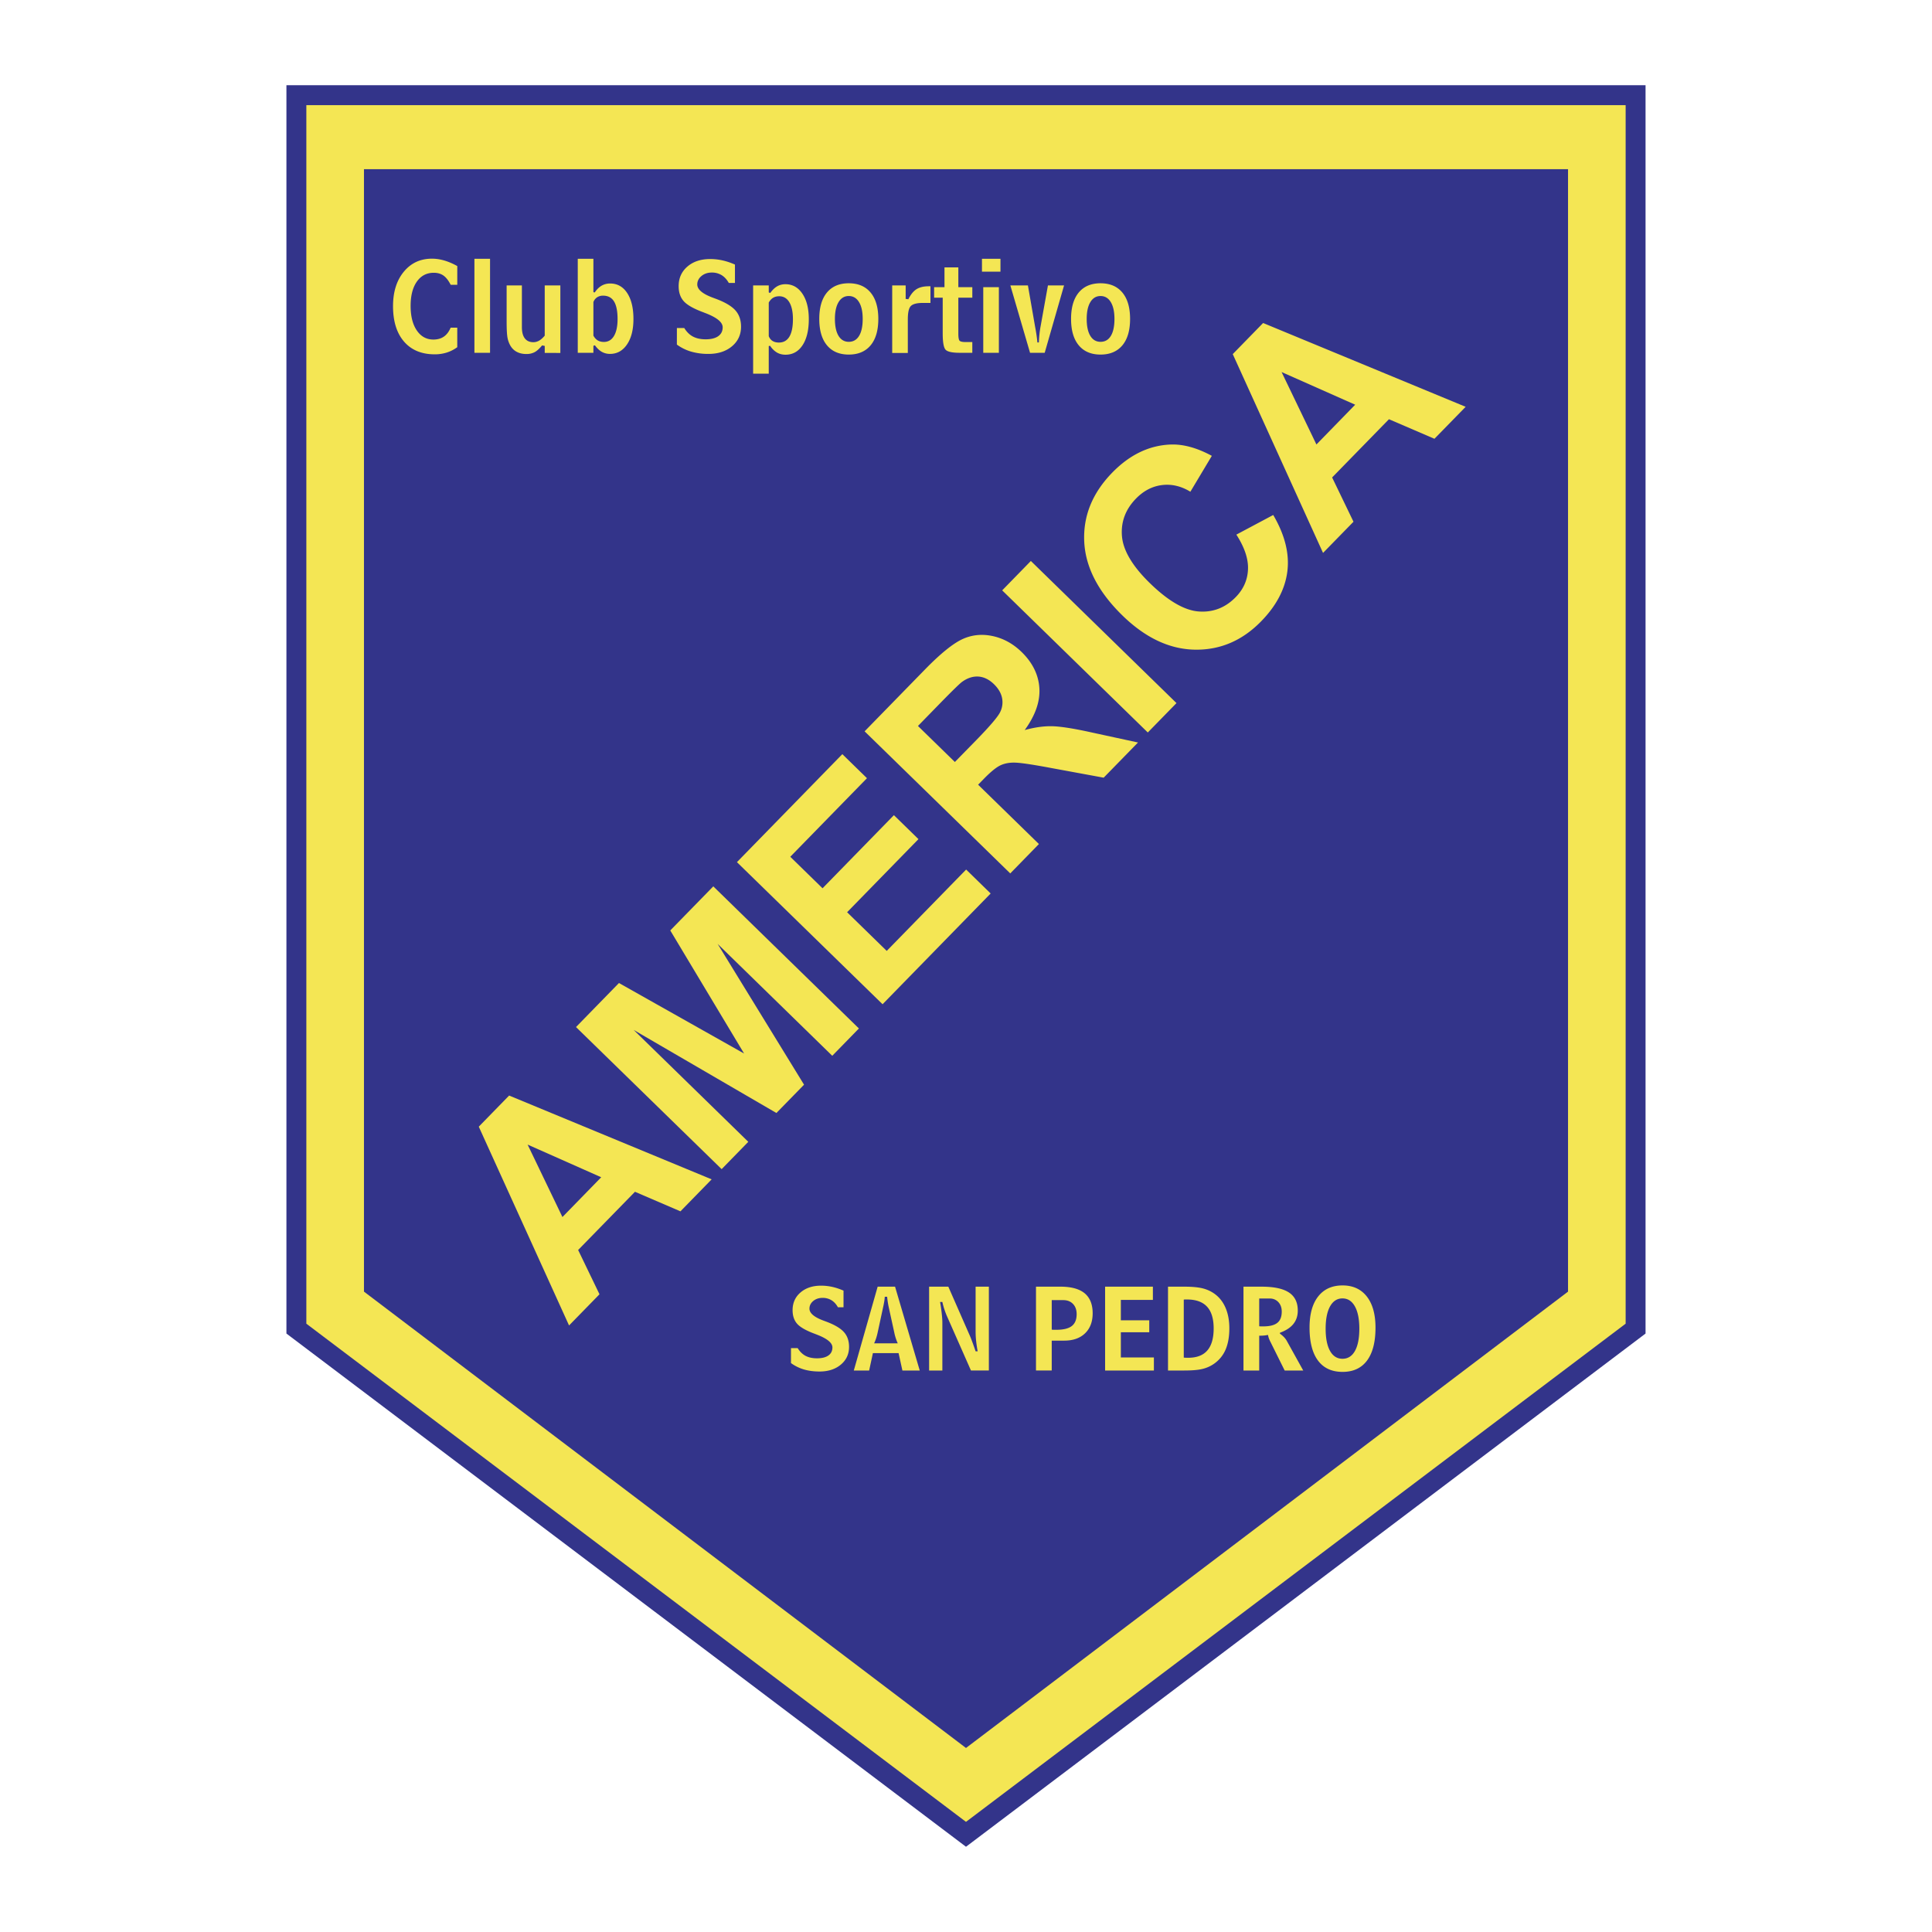
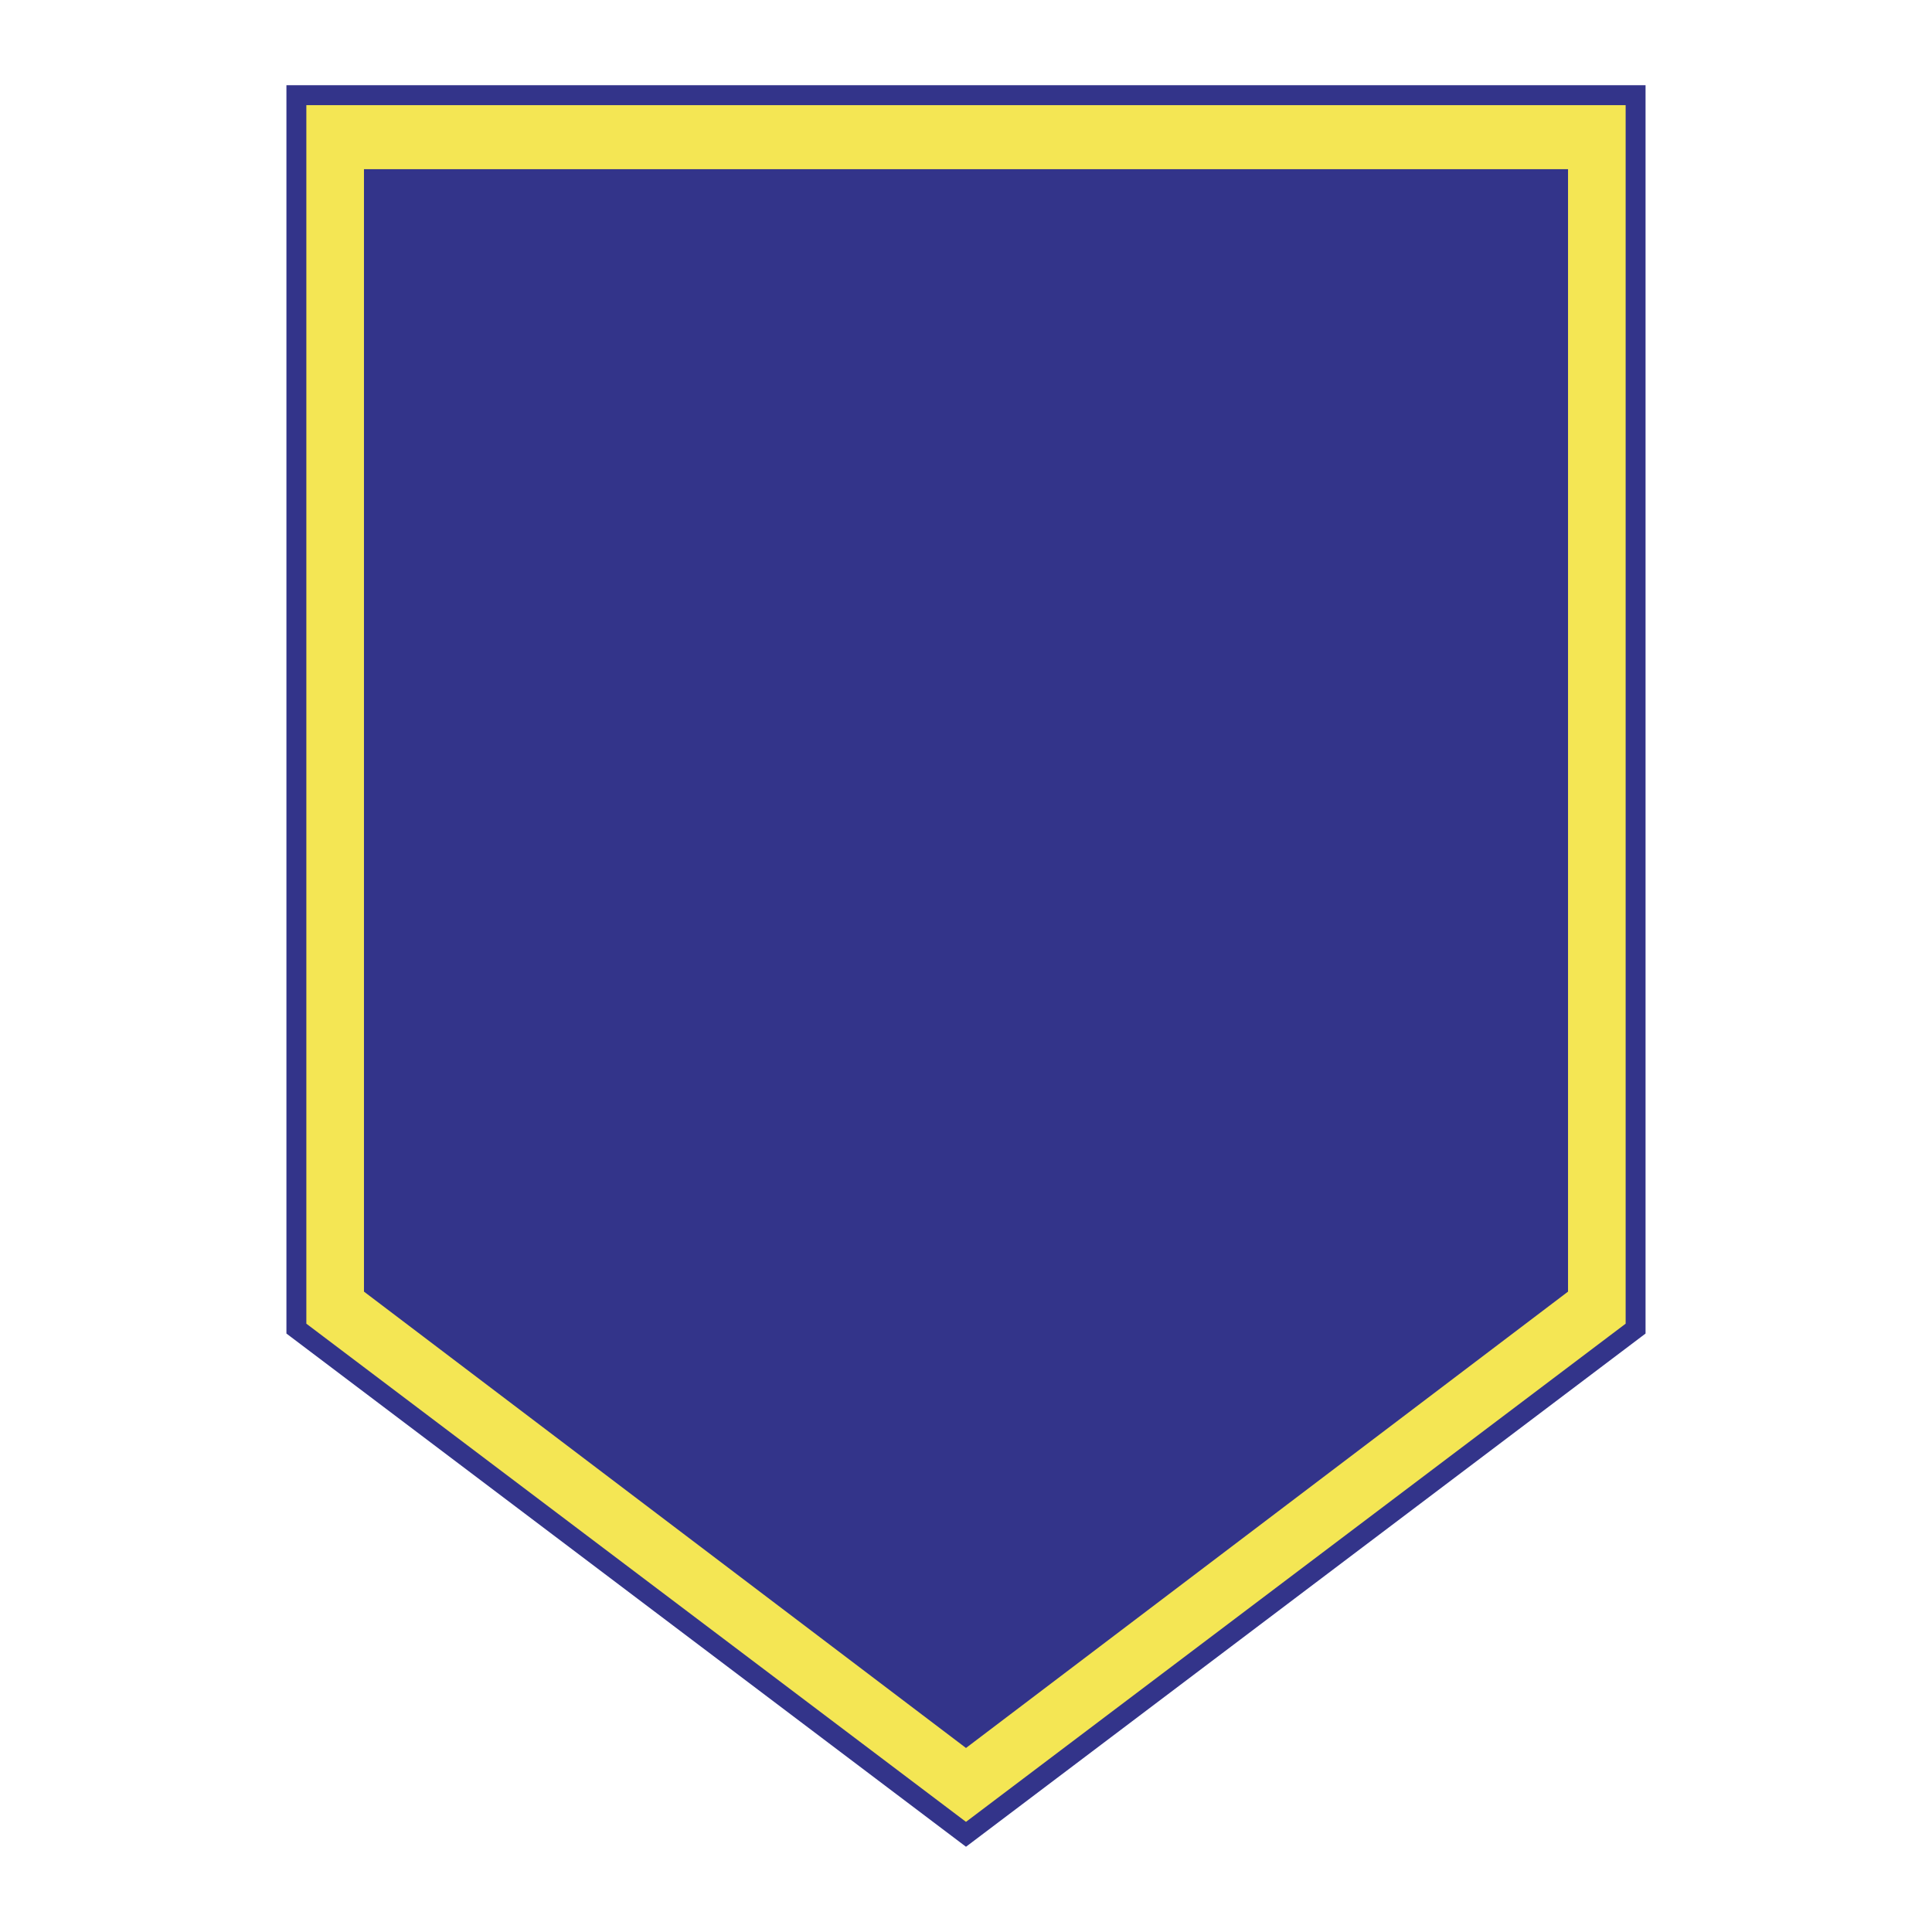
<svg xmlns="http://www.w3.org/2000/svg" width="2500" height="2500" viewBox="0 0 192.756 192.756">
  <path fill-rule="evenodd" clip-rule="evenodd" fill="#fff" d="M0 0h192.756v192.756H0V0z" />
  <path fill-rule="evenodd" clip-rule="evenodd" fill="#f4e654" d="M29.571 9.497h133.613v123.06L96.377 183.01l-66.806-50.453V9.497z" />
  <path d="M29.571 8.504h134.606V133.048l-.396.299L96.975 183.8l-.598.451-.597-.451-66.807-50.453-.396-.299V8.504h.994zm132.62 1.985H30.564v121.575l65.813 49.703 65.814-49.703V10.489z" fill="#33348a" />
  <path fill-rule="evenodd" clip-rule="evenodd" fill="#33348a" d="M36.313 16.88h120.13v111.985l-60.066 45.531-60.064-45.531V16.88z" />
-   <path d="M71.002 117.664l-3.114 3.191-4.537-1.951-5.67 5.809 2.131 4.418-3.037 3.111-9.007-19.834 3.029-3.105 20.205 8.361zm-11.019-.209l-7.344-3.26 3.475 7.229 3.869-3.969zm12.016-.81l-14.531-14.176 4.286-4.393 12.484 7.035-7.365-12.28 4.293-4.398 14.528 14.178-2.659 2.725-11.437-11.163 8.622 14.047-2.757 2.824-14.242-8.287 11.437 11.162-2.659 2.726zm16.055-16.452l-14.53-14.176L84.04 75.242l2.458 2.399-7.652 7.839 3.22 3.143 7.119-7.294 2.45 2.391-7.119 7.294 3.953 3.858 7.922-8.117 2.447 2.388-10.784 11.05zm12.739-13.052L86.262 72.965l6.028-6.176c1.514-1.551 2.749-2.554 3.692-3.003.945-.446 1.963-.556 3.04-.329 1.078.229 2.053.762 2.91 1.598 1.092 1.065 1.68 2.268 1.766 3.598.084 1.334-.404 2.731-1.463 4.185.986-.272 1.906-.403 2.752-.382.844.021 2.178.231 3.988.634l4.564.989-3.426 3.51-5.227-.963c-1.863-.35-3.082-.53-3.645-.539-.566-.012-1.057.086-1.467.289-.412.206-.949.645-1.607 1.32l-.58.593 6.066 5.92-2.86 2.932zm-5.525-11.117l2.121-2.167c1.373-1.406 2.172-2.346 2.395-2.807a2.18 2.18 0 0 0 .189-1.422c-.098-.481-.367-.938-.801-1.363-.488-.476-1.014-.73-1.566-.765-.555-.032-1.105.151-1.647.549-.264.207-.982.906-2.14 2.092l-2.234 2.29 3.683 3.593zm19.248-2.944L99.988 58.901l2.861-2.933 14.529 14.179-2.862 2.933zm8.834-19.74l3.68-1.96c1.16 1.982 1.631 3.858 1.41 5.619-.219 1.764-1.092 3.429-2.613 4.988-1.885 1.931-4.092 2.875-6.619 2.83-2.529-.045-4.941-1.183-7.225-3.412-2.418-2.36-3.689-4.82-3.809-7.372-.117-2.555.816-4.852 2.801-6.885 1.734-1.777 3.67-2.71 5.803-2.796 1.266-.052 2.645.325 4.127 1.128l-2.141 3.58c-.92-.562-1.867-.783-2.832-.664-.967.119-1.834.569-2.594 1.348-1.049 1.076-1.516 2.33-1.4 3.751.119 1.424 1.045 2.986 2.775 4.674 1.836 1.792 3.471 2.738 4.893 2.838 1.424.103 2.654-.379 3.684-1.434.764-.781 1.172-1.695 1.221-2.738.053-1.045-.332-2.213-1.158-3.493l-.003-.002zm22.879-12.753l-3.115 3.19-4.537-1.951-5.67 5.81 2.131 4.417L132 55.165l-9.008-19.835 3.029-3.104 20.208 8.361zm-11.022-.21l-7.344-3.259 3.477 7.228 3.867-3.969zM45.623 26.545v1.869h-.658c-.219-.429-.46-.737-.721-.922-.263-.185-.585-.277-.968-.277-.709 0-1.273.295-1.687.883-.414.588-.621 1.396-.621 2.424s.206 1.844.617 2.447c.412.604.964.908 1.654.908.414 0 .762-.098 1.044-.292.282-.194.51-.494.68-.896h.658v1.951a3.682 3.682 0 0 1-1.052.535 3.98 3.98 0 0 1-1.191.176c-1.311 0-2.333-.423-3.066-1.269-.732-.846-1.099-2.026-1.099-3.536 0-1.42.358-2.565 1.074-3.434.716-.869 1.651-1.304 2.805-1.304.402 0 .812.06 1.227.18.417.12.853.306 1.304.557zm3.269-.725v9.378h-1.559V25.82h1.559zm7.015 9.393l-1.559-.001v-.7l-.263-.049c-.272.328-.523.555-.751.674a1.72 1.72 0 0 1-.82.183c-.405 0-.752-.089-1.041-.264-.289-.175-.51-.44-.664-.793a2.541 2.541 0 0 1-.203-.762c-.039-.3-.059-.791-.059-1.468v-3.556h1.523v4.166c0 .491.097.864.292 1.117.194.253.48.381.852.381.198 0 .391-.052.572-.154.181-.104.37-.271.561-.498v-5.012h1.559v6.736h.001zm3.296-5.075v3.35c.12.215.266.374.434.475s.373.152.612.152c.435 0 .773-.201 1.01-.6.236-.398.356-.961.356-1.683 0-.791-.12-1.379-.356-1.76-.237-.383-.603-.574-1.094-.574a1.06 1.06 0 0 0-.591.164.978.978 0 0 0-.371.476zm0-4.318v3.331l.139.024c.198-.299.425-.523.676-.669a1.68 1.68 0 0 1 .859-.221c.714 0 1.282.318 1.697.95.416.633.625 1.5.625 2.596 0 1.06-.214 1.904-.64 2.532-.426.629-.992.945-1.693.945a1.65 1.65 0 0 1-.825-.206c-.241-.138-.472-.356-.686-.653l-.152.049v.7h-1.559V25.82h1.559zm8.331 6.907h.735c.24.389.531.676.874.855.343.18.763.271 1.259.271.542 0 .962-.105 1.257-.313.294-.209.442-.505.442-.886 0-.515-.6-.997-1.798-1.444l-.102-.042c-.971-.356-1.63-.726-1.974-1.105-.344-.379-.517-.884-.517-1.513 0-.804.292-1.457.874-1.956.582-.499 1.338-.75 2.269-.75.413 0 .823.045 1.227.135.403.089.82.229 1.246.415v1.833h-.616c-.194-.344-.433-.604-.714-.776a1.845 1.845 0 0 0-.979-.259c-.41 0-.755.117-1.032.347-.277.231-.417.513-.417.841 0 .504.533.949 1.596 1.335.117.044.206.078.261.097.917.343 1.566.729 1.942 1.15.377.421.567.967.567 1.632 0 .795-.302 1.449-.904 1.955-.603.507-1.389.761-2.354.761a6.12 6.12 0 0 1-1.724-.23 4.626 4.626 0 0 1-1.42-.7l.002-1.653zm9.165.815c.084.21.21.371.379.475.168.105.381.159.632.159.462 0 .812-.196 1.047-.587.236-.392.354-.974.354-1.745 0-.723-.12-1.285-.356-1.684-.237-.4-.576-.602-1.009-.602-.24 0-.444.052-.613.153-.168.1-.314.261-.434.476v3.355zm-1.559-5.066h1.559v.701l.152.049c.214-.299.446-.521.69-.661.247-.139.52-.21.82-.21.702 0 1.267.316 1.693.946.426.632.64 1.481.64 2.544 0 1.1-.209 1.967-.624 2.598-.417.63-.983.946-1.698.946-.321 0-.608-.073-.859-.219a2.086 2.086 0 0 1-.676-.669l-.139.024v2.756H75.14v-8.805zm12.489 3.342c0 1.141-.256 2.021-.768 2.635-.512.614-1.24.922-2.18.922-.937 0-1.663-.308-2.173-.922-.512-.614-.769-1.494-.769-2.635s.256-2.019.767-2.633c.512-.616 1.238-.923 2.175-.923s1.664.309 2.176.925c.515.617.772 1.495.772 2.631zm-2.947 2.285c.445 0 .789-.198 1.029-.593.24-.395.36-.961.36-1.691 0-.718-.123-1.279-.368-1.681-.247-.402-.587-.604-1.021-.604-.431 0-.77.201-1.015.603-.244.402-.368.964-.368 1.682 0 .728.122 1.292.361 1.688.243.397.585.596 1.022.596zm4.331-5.627h1.345v1.345l.267.037c.235-.475.507-.81.813-1.004.307-.194.716-.293 1.227-.293h.166v1.662h-.761c-.572 0-.966.098-1.178.292-.212.194-.319.646-.319 1.353v3.345h-1.559v-6.737h-.001zm6.739 6.722c-.739 0-1.207-.1-1.403-.299-.196-.201-.295-.749-.295-1.642v-3.559h-.858v-1.047h1.035v-1.974h1.382v1.974h1.395v1.047h-1.395v3.594c0 .354.038.582.108.683.073.101.284.152.627.152h.659v1.071h-1.255zm2.219-9.378h1.846v1.285h-1.846V25.82zm1.687 2.832v6.546H98.1v-6.546h1.558zm1.145-.176h1.752l.701 4.031c.002.02.01.053.018.099.109.575.186 1.095.225 1.559h.152c.008-.272.027-.546.055-.821s.07-.556.123-.836l.723-4.031h1.609l-1.932 6.723h-1.461l-1.965-6.724zm11.945 3.342c0 1.141-.256 2.021-.768 2.635-.512.614-1.238.922-2.18.922-.936 0-1.662-.308-2.172-.922-.512-.614-.768-1.494-.768-2.635s.256-2.019.766-2.633c.512-.616 1.238-.923 2.174-.923.938 0 1.664.309 2.178.925.514.617.77 1.495.77 2.631zm-2.947 2.285c.447 0 .789-.198 1.029-.593.24-.395.359-.961.359-1.691 0-.718-.123-1.279-.367-1.681-.246-.402-.586-.604-1.021-.604-.43 0-.77.201-1.014.603s-.367.964-.367 1.682c0 .728.121 1.292.361 1.688s.582.596 1.02.596zM78.917 134.5h.666c.217.354.481.611.79.775.311.162.691.244 1.14.244.491 0 .871-.096 1.138-.283.267-.189.4-.457.4-.803 0-.465-.542-.9-1.628-1.307l-.092-.037c-.878-.322-1.475-.658-1.786-1-.311-.344-.468-.801-.468-1.369 0-.729.264-1.318.791-1.771.526-.451 1.211-.678 2.053-.678.374 0 .745.041 1.11.121s.742.207 1.128.375v1.66h-.557c-.176-.312-.392-.549-.647-.703a1.665 1.665 0 0 0-.886-.234c-.371 0-.683.105-.934.312-.25.211-.376.465-.376.762 0 .457.482.859 1.444 1.209l.236.088c.83.311 1.418.66 1.758 1.041.342.381.513.875.513 1.477 0 .721-.273 1.311-.818 1.768-.545.459-1.256.689-2.131.689-.569 0-1.091-.07-1.56-.207a4.193 4.193 0 0 1-1.285-.635l.001-1.494zm6.267 2.236l2.38-8.365H89.3l2.463 8.365h-1.73L89.652 135H87.09l-.375 1.736h-1.531zm2.38-3.791c-.04.189-.09.377-.146.553a4.24 4.24 0 0 1-.208.527h2.359a5.337 5.337 0 0 1-.198-.512 4.76 4.76 0 0 1-.149-.568l-.568-2.596a8.602 8.602 0 0 1-.144-.971h-.236a4.849 4.849 0 0 1-.041.402 9.97 9.97 0 0 1-.108.568l-.561 2.597zm6.951-1.549a7.79 7.79 0 0 1-.496-1.498h-.227c.074.426.13.816.168 1.174.039.355.059.65.059.881v4.783h-1.322v-8.365h1.917l2.078 4.734c.088.193.186.434.292.719.105.285.224.617.353.996h.205a13.191 13.191 0 0 1-.152-1.016 8.604 8.604 0 0 1-.053-.914v-4.52h1.322v8.365h-1.786l-2.358-5.339zm8.846-3.025h2.439c1.076 0 1.883.221 2.416.66.531.441.799 1.107.799 1.996 0 .846-.254 1.512-.758 1.998s-1.199.73-2.076.73h-1.25v2.98h-1.57v-8.364zm1.571 1.344v2.943c.059.008.119.014.178.014.061.002.154.002.273.002.705 0 1.221-.123 1.545-.373.326-.25.49-.645.49-1.186 0-.424-.121-.766-.361-1.018-.24-.254-.566-.383-.975-.383h-1.15v.001zm5.324-1.344h4.768v1.322h-3.197v2.033h2.834v1.195h-2.834v2.514h3.297v1.301h-4.867v-8.365h-.001zm7.892 8.365h-1.615v-8.365h1.615c.826 0 1.471.064 1.936.193.463.129.877.34 1.24.633.436.357.768.818.99 1.383.225.562.338 1.213.338 1.947 0 .818-.121 1.518-.363 2.094a3.29 3.29 0 0 1-1.115 1.406 3.361 3.361 0 0 1-1.168.543c-.43.112-1.049.166-1.858.166zm-.043-7.076v5.787c.068.008.137.014.201.014a7.7 7.7 0 0 0 .238.004c.854 0 1.492-.244 1.91-.729.422-.484.633-1.219.633-2.197 0-.971-.221-1.695-.662-2.172-.441-.479-1.111-.717-2.008-.717-.08 0-.145 0-.189.002a1.908 1.908 0 0 0-.123.008zm7.528 2.662c.045.004.096.008.152.01.055.002.139.002.244.002.643 0 1.113-.117 1.408-.352.297-.234.443-.611.443-1.125 0-.385-.111-.699-.332-.939a1.12 1.12 0 0 0-.857-.363h-1.059v2.767h.001zm-1.571-3.951h1.807c1.236 0 2.146.195 2.73.582.588.387.881.99.881 1.805 0 .525-.146.971-.439 1.334-.291.365-.74.656-1.342.877v.088c.162.117.301.238.416.359.115.123.211.254.283.389l1.627 2.932h-1.852l-1.4-2.82a3.153 3.153 0 0 1-.178-.396 2.07 2.07 0 0 1-.086-.336c-.117.025-.238.045-.361.057s-.25.02-.379.02h-.137v3.477h-1.57v-8.368zm6.592 4.078c0-1.338.287-2.373.863-3.104.574-.73 1.385-1.098 2.434-1.098 1.035 0 1.842.371 2.418 1.107.576.74.865 1.775.865 3.105 0 1.432-.281 2.527-.842 3.281-.562.754-1.377 1.133-2.441 1.133-1.074 0-1.893-.377-2.453-1.129-.562-.752-.844-1.851-.844-3.295zm3.285-2.906c-.529 0-.943.266-1.238.795-.293.529-.441 1.271-.441 2.223 0 .959.146 1.699.439 2.221s.709.783 1.24.783c.535 0 .951-.26 1.242-.779.293-.52.439-1.264.439-2.225 0-.951-.148-1.693-.443-2.223-.296-.529-.708-.795-1.238-.795z" fill-rule="evenodd" clip-rule="evenodd" fill="#f4e654" />
</svg>